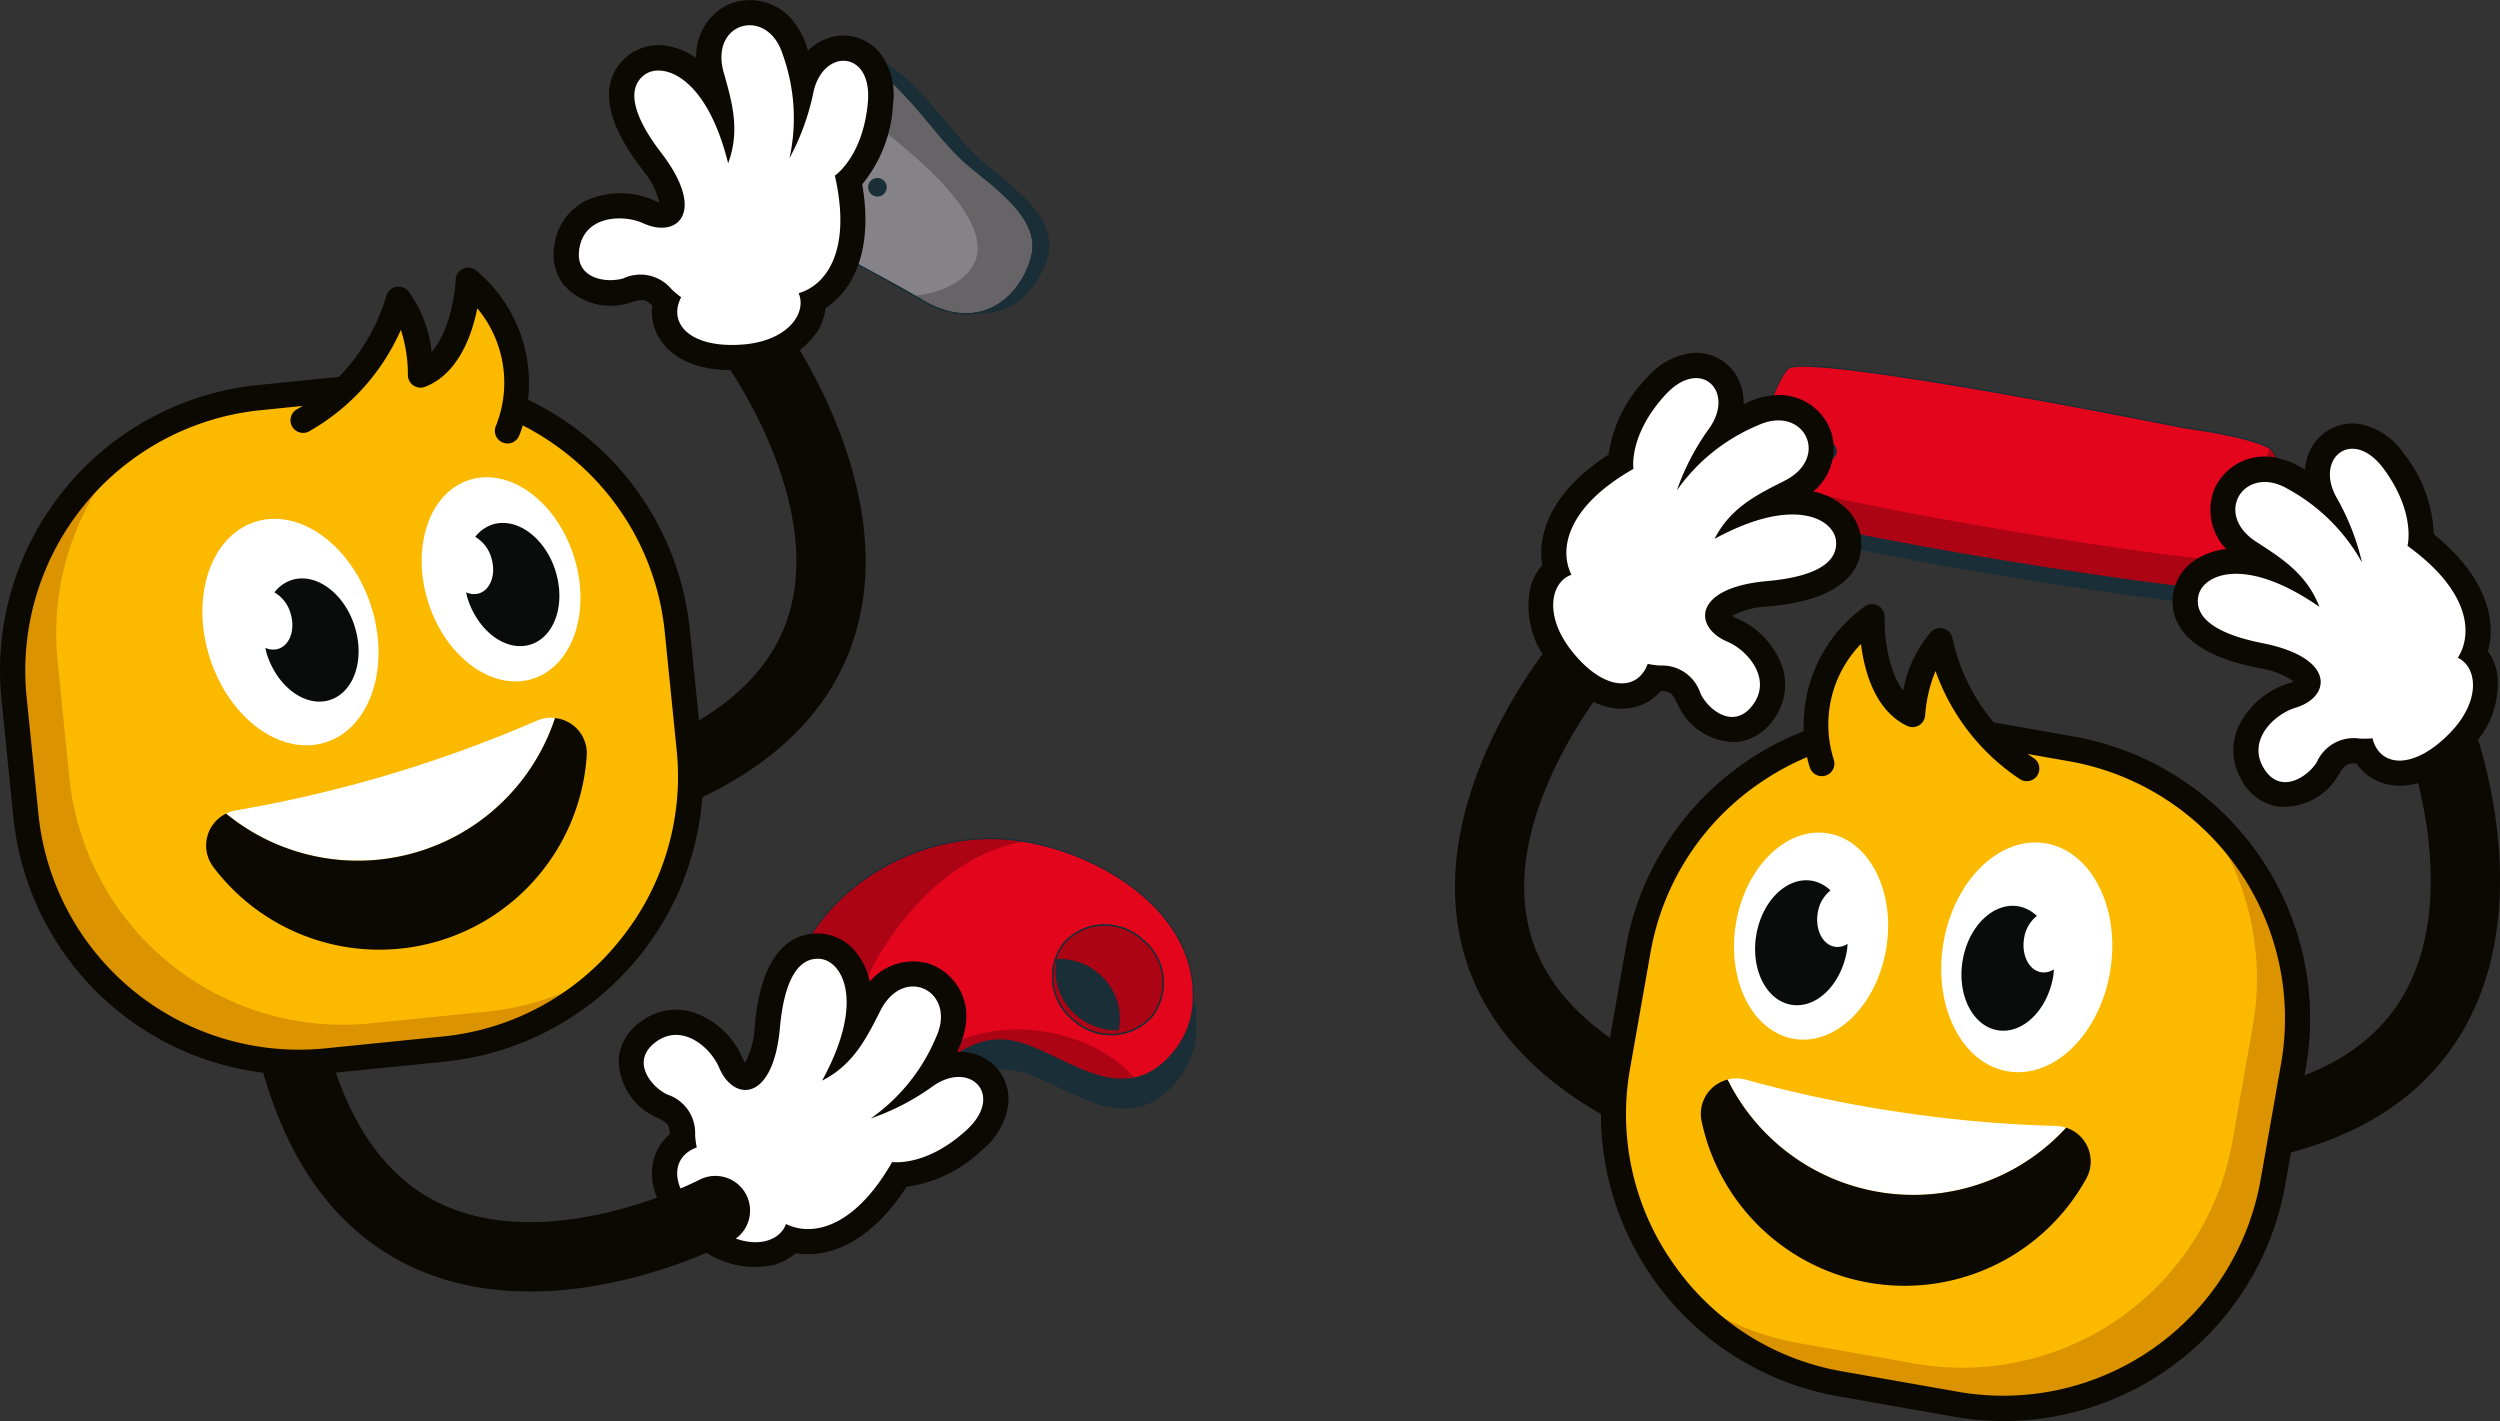
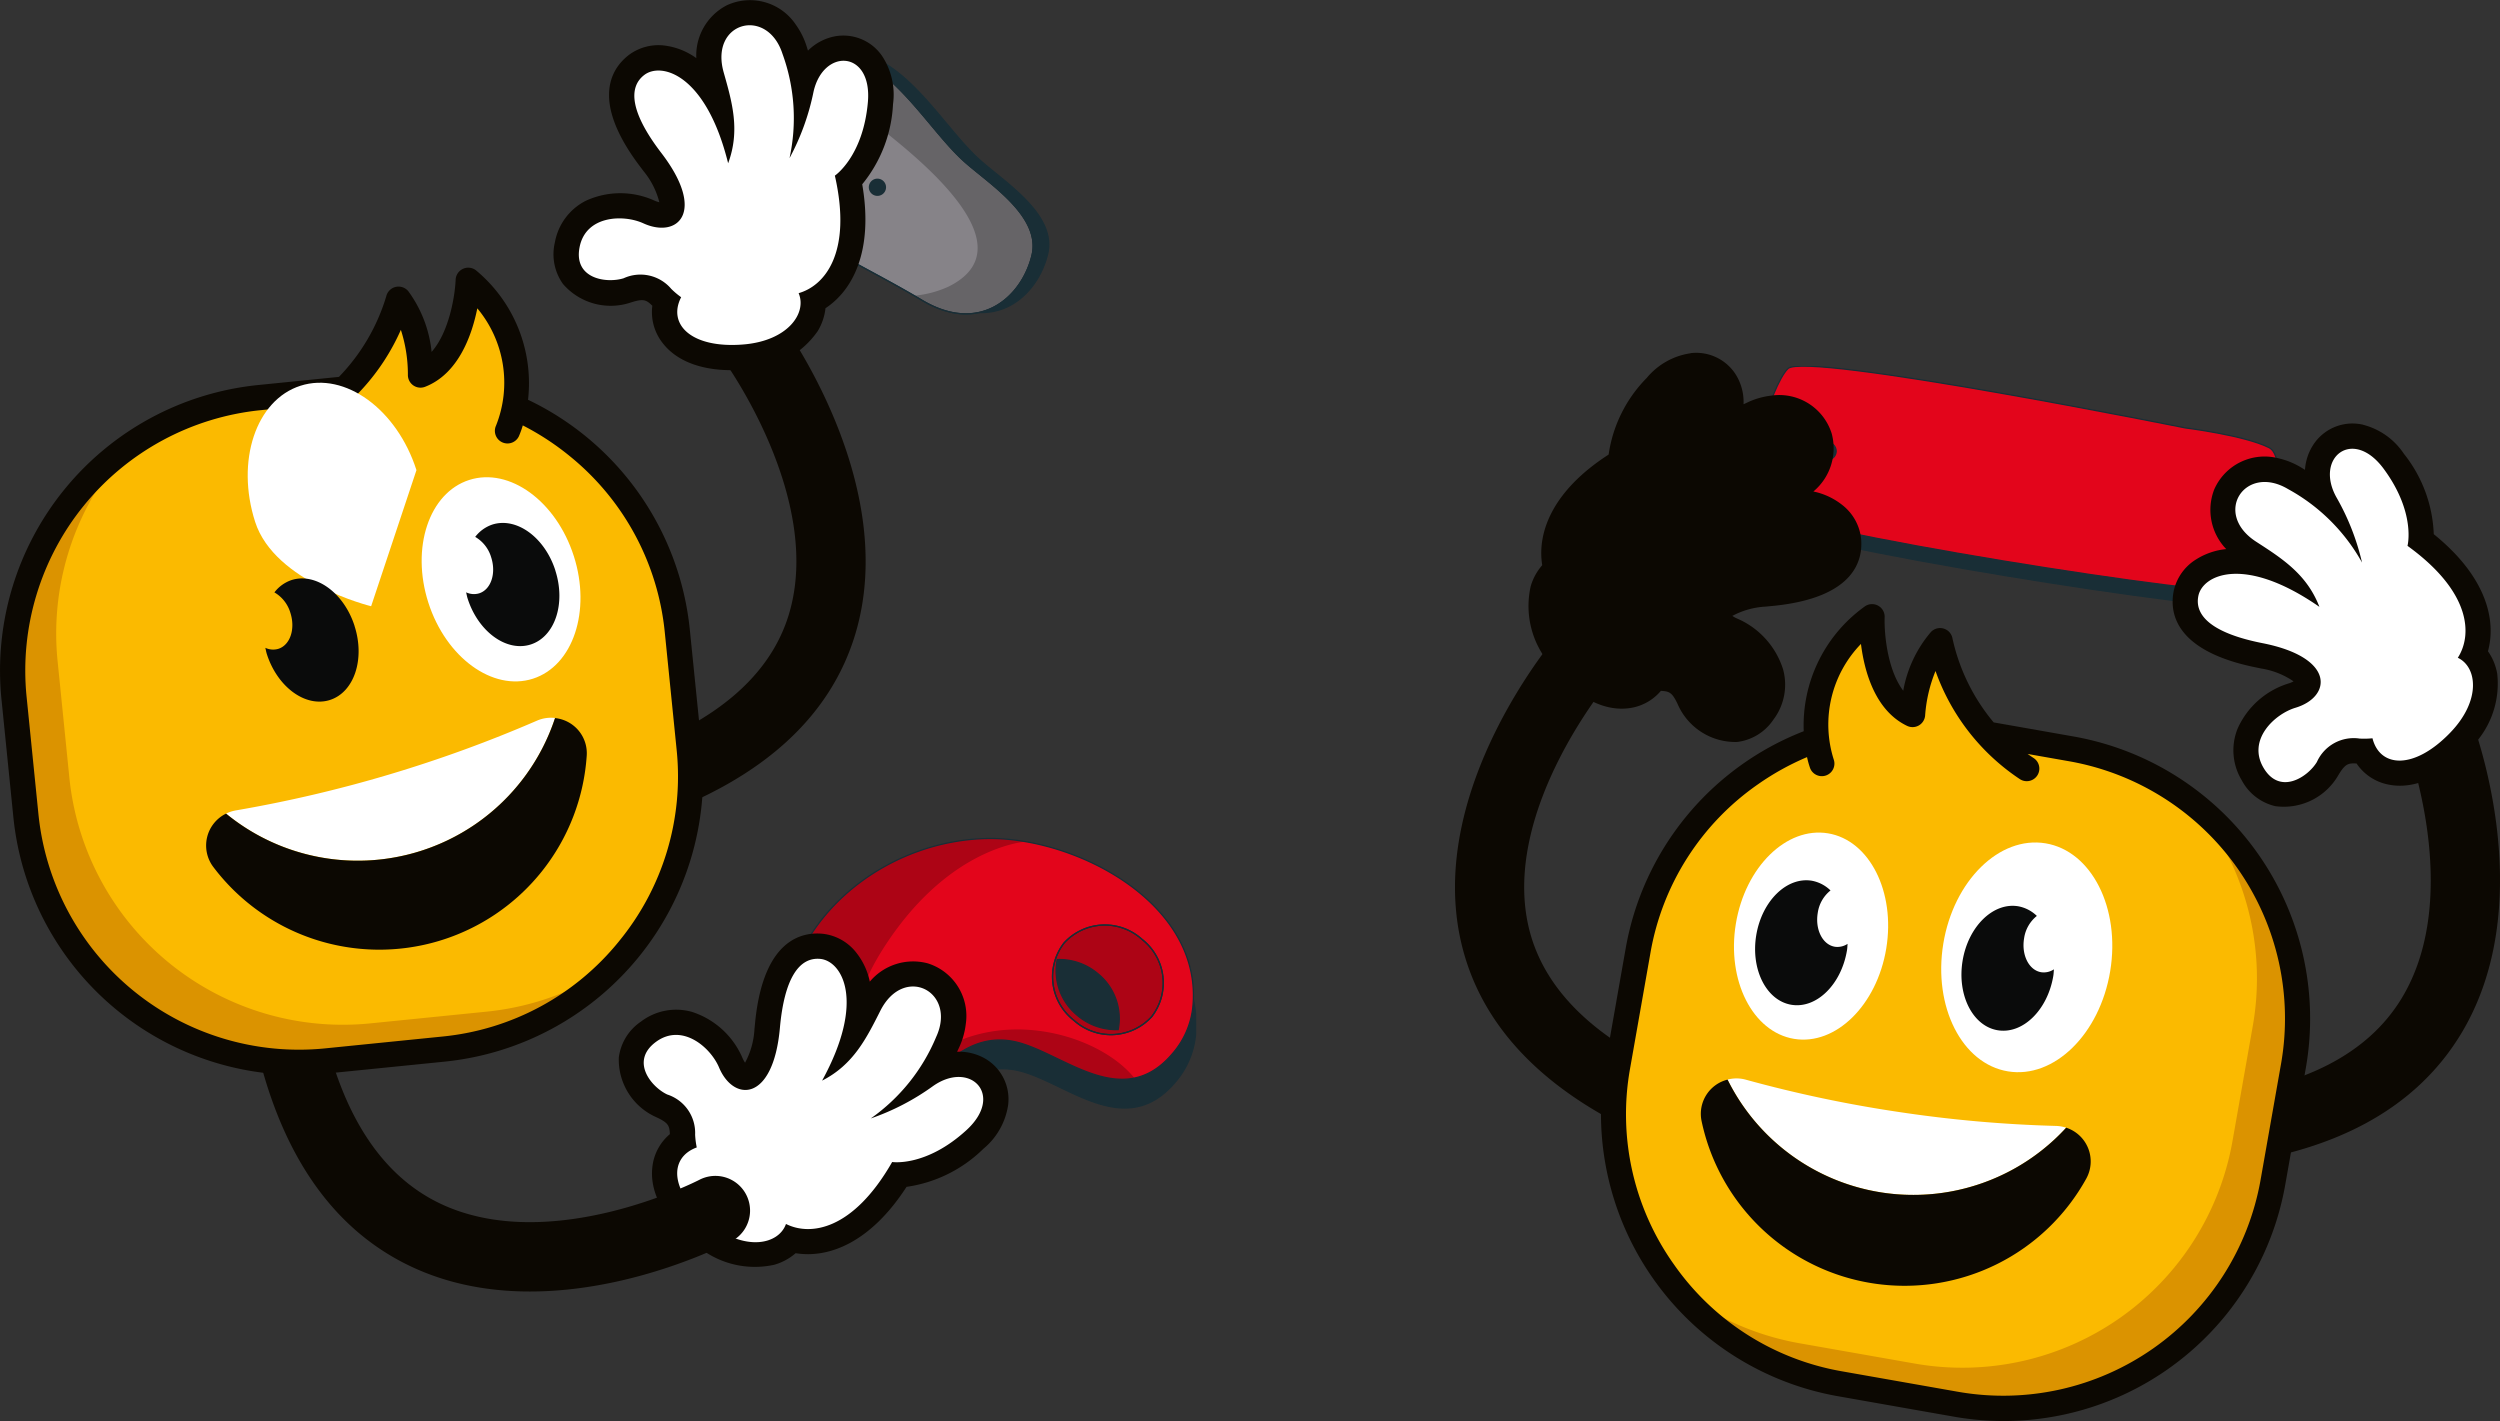
<svg xmlns="http://www.w3.org/2000/svg" width="193.07" height="109.742" viewBox="0 0 193.07 109.742">
  <rect x="0" y="0" width="193.07" height="109.742" fill="#333333" stroke="none" />
  <defs>
    <clipPath id="clip-path">
      <rect id="Rectangle_599" data-name="Rectangle 599" width="80.703" height="82.484" fill="none" />
    </clipPath>
    <clipPath id="clip-path-2">
      <path id="Path_1315" data-name="Path 1315" d="M38.691,53.493l-4.2-.739-4.8-.848A21.187,21.187,0,0,1,12.556,27.431l1.586-9A21.2,21.2,0,0,1,38.618,1.3l4.8.848,4.2.738A21.194,21.194,0,0,1,64.753,27.358l-.793,4.5-.793,4.5A21.134,21.134,0,0,1,38.691,53.493" transform="translate(-12.235 -0.975)" fill="none" />
    </clipPath>
    <clipPath id="clip-path-3">
      <rect id="Rectangle_613" data-name="Rectangle 613" width="41" height="18.625" fill="none" />
    </clipPath>
    <clipPath id="clip-path-5">
      <rect id="Rectangle_611" data-name="Rectangle 611" width="40.578" height="15.094" fill="none" />
    </clipPath>
    <clipPath id="clip-path-6">
-       <rect id="Rectangle_610" data-name="Rectangle 610" width="40.577" height="15.094" fill="none" />
-     </clipPath>
+       </clipPath>
    <clipPath id="clip-path-8">
      <rect id="Rectangle_609" data-name="Rectangle 609" width="92.383" height="99.742" fill="none" />
    </clipPath>
    <clipPath id="clip-path-10">
      <rect id="Rectangle_602" data-name="Rectangle 602" width="8.574" height="8.456" fill="none" />
    </clipPath>
    <clipPath id="clip-path-11">
      <rect id="Rectangle_601" data-name="Rectangle 601" width="8.573" height="8.456" fill="none" />
    </clipPath>
    <clipPath id="clip-path-12">
      <rect id="Rectangle_604" data-name="Rectangle 604" width="27.096" height="21.702" fill="none" />
    </clipPath>
    <clipPath id="clip-path-13">
      <rect id="Rectangle_603" data-name="Rectangle 603" width="27.096" height="21.7" fill="none" />
    </clipPath>
    <clipPath id="clip-path-14">
      <rect id="Rectangle_606" data-name="Rectangle 606" width="19.511" height="20.159" fill="none" />
    </clipPath>
    <clipPath id="clip-path-15">
      <rect id="Rectangle_605" data-name="Rectangle 605" width="19.51" height="20.158" fill="none" />
    </clipPath>
    <clipPath id="clip-path-16">
      <path id="Path_1354" data-name="Path 1354" d="M155.357,93.956a21.247,21.247,0,0,1,19.508,18.985l.918,9.108a21.229,21.229,0,0,1-18.935,23.184l-4.858.49-4.251.428a21.228,21.228,0,0,1-23.183-18.935l-.459-4.554-.459-4.554a21.228,21.228,0,0,1,18.935-23.184l4.251-.428,4.857-.49A21.118,21.118,0,0,1,153.8,93.9q.782,0,1.553.057" transform="translate(-123.531 -93.899)" fill="none" />
    </clipPath>
  </defs>
  <g id="Group_4078" data-name="Group 4078" transform="translate(-39.633 -1263.742)">
    <g id="Group_4045" data-name="Group 4045" transform="translate(152 1291)">
      <g id="Group_4040" data-name="Group 4040" transform="translate(0 0)">
        <g id="Group_4039" data-name="Group 4039" clip-path="url(#clip-path)">
          <path id="Path_1311" data-name="Path 1311" d="M58.534,56.309a2.731,2.731,0,0,0,.284-.015c9.014-.953,15.366-4.385,18.88-10.2,6.238-10.326.867-24.134.636-24.717a2.674,2.674,0,0,0-4.97,1.973c.061.156,4.612,11.973-.253,20-2.605,4.3-7.6,6.865-14.855,7.632a2.673,2.673,0,0,0,.278,5.331" transform="translate(0 6.483)" fill="#0c0802" />
          <path id="Path_1312" data-name="Path 1312" d="M15.986,61.873a2.673,2.673,0,0,0,1.083-5.118c-6.492-2.873-10.327-6.729-11.4-11.462C3.6,36.154,12.063,26.162,12.148,26.062A2.673,2.673,0,0,0,8.1,22.572C7.677,23.061-2.2,34.67.45,46.447c1.458,6.485,6.322,11.6,14.457,15.2a2.652,2.652,0,0,0,1.079.23" transform="translate(0 -1.035)" fill="#0c0802" />
          <path id="Path_1313" data-name="Path 1313" d="M14.142,18.433A21.188,21.188,0,0,1,38.617,1.3l4.8.845,4.2.74A21.19,21.19,0,0,1,64.752,27.356l-.793,4.5-.793,4.5A21.19,21.19,0,0,1,38.691,53.491l-4.2-.739-4.8-.847A21.188,21.188,0,0,1,12.556,27.43Z" transform="translate(0 27.697)" fill="#db9300" />
        </g>
      </g>
      <g id="Group_4042" data-name="Group 4042" transform="translate(12.235 28.671)">
        <g id="Group_4041" data-name="Group 4041" clip-path="url(#clip-path-2)">
          <path id="Path_1314" data-name="Path 1314" d="M11.011,21.563A21.188,21.188,0,0,1,35.486,4.427l4.8.845,4.2.74A21.19,21.19,0,0,1,61.621,30.487l-.793,4.5-.794,4.5A21.188,21.188,0,0,1,35.56,56.622l-4.2-.74-4.8-.846A21.19,21.19,0,0,1,9.424,30.561Z" transform="translate(-12.235 -7.236)" fill="#fbba00" />
        </g>
      </g>
      <g id="Group_4077" data-name="Group 4077" transform="translate(23 1)">
        <g id="Group_4076" data-name="Group 4076" clip-path="url(#clip-path-3)">
          <g id="Group_4075" data-name="Group 4075" transform="translate(0 0)">
            <g id="Group_4074" data-name="Group 4074" clip-path="url(#clip-path-3)">
              <path id="Path_1365" data-name="Path 1365" d="M34.63,8.454S5.285,2.547,3.951,3.88.331,12.836,1.665,14.551s36.4,7.241,37.729,6.479,3.62-10.1,1.715-11.052S34.63,8.454,34.63,8.454" transform="translate(-0.853 -2.493)" fill="#192e36" />
              <path id="Path_1366" data-name="Path 1366" d="M34.63,8.454S5.285,2.547,3.951,3.88.331,12.836,1.665,14.551s36.4,7.241,37.729,6.479,3.62-10.1,1.715-11.052S34.63,8.454,34.63,8.454Z" transform="translate(-0.853 -2.493)" fill="none" stroke="#192e36" stroke-width="0.1" />
              <path id="Path_1367" data-name="Path 1367" d="M33.419,4.82S4.074-1.087,2.741.246-.88,9.2.454,10.917s36.4,7.241,37.729,6.479S41.8,7.3,39.9,6.344,33.419,4.82,33.419,4.82" transform="translate(-0.034 -0.034)" fill="#e3051b" />
              <path id="Path_1368" data-name="Path 1368" d="M17.059,18.933a.681.681,0,1,1-.681-.681.681.681,0,0,1,.681.681" transform="translate(-10.623 -12.352)" fill="#192e36" />
              <circle id="Ellipse_1" data-name="Ellipse 1" cx="0.681" cy="0.681" r="0.681" transform="translate(5.074 5.901)" fill="none" stroke="#192e36" stroke-width="0.1" />
              <path id="Path_1369" data-name="Path 1369" d="M113.389,34.6a.681.681,0,1,1-.681-.681.681.681,0,0,1,.681.681" transform="translate(-75.811 -22.952)" fill="#192e36" />
              <circle id="Ellipse_2" data-name="Ellipse 2" cx="0.681" cy="0.681" r="0.681" transform="translate(36.215 10.964)" fill="none" stroke="#192e36" stroke-width="0.1" />
              <g id="Group_4073" data-name="Group 4073" transform="translate(0.015 2.34)" opacity="0.24">
                <g id="Group_4072" data-name="Group 4072">
                  <g id="Group_4071" data-name="Group 4071" clip-path="url(#clip-path-5)">
                    <g id="Group_4070" data-name="Group 4070" transform="translate(0 0.001)">
                      <g id="Group_4069" data-name="Group 4069" clip-path="url(#clip-path-6)">
                        <path id="Path_1370" data-name="Path 1370" d="M39.9,11.209l0,0c-.517,2.348-1.825,8-2.556,8.631-.925.793-33.7-4.626-34.891-5.948-.737-.818-.713-4.321-.871-6.652C.457,10.038-.53,14.517.454,15.782c1.334,1.715,36.4,7.241,37.729,6.479S41.8,12.162,39.9,11.209" transform="translate(-0.049 -7.24)" />
                      </g>
                    </g>
                  </g>
                </g>
              </g>
              <path id="Path_1371" data-name="Path 1371" d="M33.419,4.82S4.074-1.087,2.741.246-.88,9.2.454,10.917s36.4,7.241,37.729,6.479S41.8,7.3,39.9,6.344,33.419,4.82,33.419,4.82Z" transform="translate(-0.034 -0.034)" fill="none" stroke="#192e36" stroke-width="0.1" />
            </g>
          </g>
        </g>
      </g>
      <g id="Group_4044" data-name="Group 4044" transform="translate(0 0)">
        <g id="Group_4043" data-name="Group 4043" clip-path="url(#clip-path)">
          <path id="Path_1316" data-name="Path 1316" d="M70.13,47.483a5.4,5.4,0,0,1,3.157,2.249,10.564,10.564,0,0,1,2.3,6.2c4.043,3.266,4.852,6.607,4.186,9.042a4.312,4.312,0,0,1,.713,1.721,6.933,6.933,0,0,1-2.214,5.9c-2.066,2.146-4.283,3.092-6.245,2.663a3.846,3.846,0,0,1-2.4-1.615c-.658-.038-.88.027-1.4.886a4.853,4.853,0,0,1-4.885,2.407,3.945,3.945,0,0,1-2.584-2,4.474,4.474,0,0,1-.327-3.968,6.352,6.352,0,0,1,3.921-3.5,1.965,1.965,0,0,0,.408-.17,6.124,6.124,0,0,0-2.494-.99l-.726-.151c-6.037-1.319-6.368-4.246-6.028-5.873a3.821,3.821,0,0,1,1.717-2.4,5.324,5.324,0,0,1,2.331-.8,4.357,4.357,0,0,1-.927-4.605,4.246,4.246,0,0,1,4.951-2.409,5.9,5.9,0,0,1,1.75.705c.1.062.207.125.308.188a4.021,4.021,0,0,1,.774-2.127,3.616,3.616,0,0,1,3.717-1.357" transform="translate(0 -41.937)" fill="#0c0802" />
          <path id="Path_1317" data-name="Path 1317" d="M73.56,56.836s.671-2.545-1.838-5.948c-2.381-3.23-5.342-.874-3.663,2.179a18.538,18.538,0,0,1,1.99,5.06,14.472,14.472,0,0,0-5.715-5.676c-3.314-1.975-5.856,1.87-2.467,4.063,1.983,1.284,3.918,2.5,4.889,5.034-5.806-4.031-9.008-2.468-9.345-.858s1.2,2.922,4.955,3.662c5.666,1.119,5.312,4.155,2.544,4.987-1.608.484-3.737,2.464-2.477,4.625s3.421.733,4.128-.434a3.112,3.112,0,0,1,3.3-1.811,6.337,6.337,0,0,0,.994-.022c.574,2.283,3.223,2.456,6.013-.442,2.381-2.473,2.085-5.06.577-5.776,1.123-1.74,1.066-5.064-3.886-8.643" transform="translate(0 -41.939)" fill="#fff" />
          <path id="Path_1318" data-name="Path 1318" d="M18.191,52.446a5.4,5.4,0,0,0-3.379,1.9,10.556,10.556,0,0,0-2.948,5.923c-4.369,2.815-5.53,6.051-5.128,8.543a4.314,4.314,0,0,0-.892,1.635,6.93,6.93,0,0,0,1.57,6.106c1.824,2.354,3.928,3.531,5.924,3.315a3.851,3.851,0,0,0,2.561-1.35c.657.033.871.121,1.3,1.031a4.854,4.854,0,0,0,4.6,2.915,3.94,3.94,0,0,0,2.783-1.714,4.474,4.474,0,0,0,.75-3.91,6.352,6.352,0,0,0-3.526-3.9,1.94,1.94,0,0,1-.387-.212A6.136,6.136,0,0,1,24,72.011l.738-.072c6.144-.666,6.786-3.541,6.622-5.2a3.824,3.824,0,0,0-1.45-2.575,5.33,5.33,0,0,0-2.233-1.043,4.355,4.355,0,0,0,1.413-4.48,4.244,4.244,0,0,0-4.665-2.924,5.877,5.877,0,0,0-1.815.514l-.326.153a4.023,4.023,0,0,0-.543-2.2,3.615,3.615,0,0,0-3.55-1.746" transform="translate(0 -52.422)" fill="#0c0802" />
-           <path id="Path_1319" data-name="Path 1319" d="M13.781,61.378s-.4-2.6,2.463-5.718c2.713-2.957,5.405-.3,3.41,2.558a18.533,18.533,0,0,0-2.519,4.819A14.462,14.462,0,0,1,23.422,58c3.506-1.609,5.623,2.485,2.02,4.3-2.109,1.065-4.162,2.063-5.4,4.483,6.2-3.387,9.22-1.492,9.383.146s-1.51,2.776-5.318,3.112c-5.753.507-5.725,3.562-3.062,4.686,1.547.653,3.452,2.849,1.968,4.863s-3.48.363-4.057-.872a3.111,3.111,0,0,0-3.089-2.154,6.357,6.357,0,0,1-.986-.128c-.815,2.209-3.467,2.1-5.932-1.082-2.1-2.714-1.532-5.254.044-5.8-.931-1.849-.519-5.149,4.787-8.178" transform="translate(0 -52.424)" fill="#fff" />
          <path id="Path_1320" data-name="Path 1320" d="M28.341,61.747s-2.455-6.388,3.867-11.362c0,0-.213,5.959,3.133,7.556,0,0,.157-3.622,2.122-5.71a15.9,15.9,0,0,0,6.691,9.884" transform="translate(0 -30.016)" fill="#fbba00" />
          <path id="Path_1321" data-name="Path 1321" d="M11.6,35.561l1.586-9A22.1,22.1,0,0,1,26.931,9.816,11.3,11.3,0,0,1,31.608.208a.972.972,0,0,1,1.572.8c-.04,1.185.187,4.034,1.437,5.679a9.548,9.548,0,0,1,2.137-4.533.973.973,0,0,1,1.668.511A15.164,15.164,0,0,0,41.6,9.134l6.182,1.09a22.125,22.125,0,0,1,17.926,25.6l-1.587,9a22.084,22.084,0,0,1-25.6,17.926l-9-1.587A22.159,22.159,0,0,1,11.6,35.561m5.273,15.384a20.01,20.01,0,0,0,12.99,8.3l9,1.587a20.18,20.18,0,0,0,23.347-16.35l1.587-9A20.177,20.177,0,0,0,47.447,12.139l-3.224-.568q.227.162.465.318a.972.972,0,0,1-1.066,1.626,16.745,16.745,0,0,1-6.513-8.35,11.155,11.155,0,0,0-.8,3.406.974.974,0,0,1-1.39.834c-2.491-1.188-3.306-4.233-3.568-6.33a8.94,8.94,0,0,0-2.106,8.913.972.972,0,0,1-1.815.695,6.97,6.97,0,0,1-.243-.868,20.485,20.485,0,0,0-3.789,2.1A20.014,20.014,0,0,0,15.1,26.9l-1.586,9a20.015,20.015,0,0,0,3.359,15.046" transform="translate(0 19.397)" fill="#0c0802" />
          <path id="Path_1322" data-name="Path 1322" d="M21.049,17.552A16.012,16.012,0,0,0,47.2,21.265a2.906,2.906,0,0,0-.788-.136A99.178,99.178,0,0,1,34.327,20.06a99.263,99.263,0,0,1-11.859-2.5,2.7,2.7,0,0,0-1.419-.01" transform="translate(0 38.566)" fill="#fff" />
          <path id="Path_1323" data-name="Path 1323" d="M37.711,34.746c-.8,4.863,1.435,9.28,4.994,9.866S49.8,41.731,50.6,36.868,49.163,27.588,45.605,27s-7.093,2.881-7.894,7.744" transform="translate(0 10.87)" fill="#fff" />
          <path id="Path_1324" data-name="Path 1324" d="M21.69,36.493c-.722,4.383,1.294,8.365,4.5,8.893s6.394-2.6,7.115-6.98-1.294-8.365-4.5-8.894-6.393,2.6-7.115,6.981" transform="translate(0 7.586)" fill="#fff" />
          <path id="Path_1325" data-name="Path 1325" d="M23.264,36.36c.436-2.644,2.357-4.529,4.292-4.211A2.784,2.784,0,0,1,29,32.9a2.7,2.7,0,0,0-.987,1.74c-.212,1.285.379,2.452,1.32,2.607a1.411,1.411,0,0,0,.984-.223c-.014.164-.017.327-.044.494-.435,2.644-2.357,4.529-4.292,4.211S22.829,39,23.264,36.36" transform="translate(0 8.61)" fill="#0a0b0b" />
          <path id="Path_1326" data-name="Path 1326" d="M39.2,34.388c.436-2.644,2.357-4.529,4.292-4.211a2.789,2.789,0,0,1,1.443.746,2.706,2.706,0,0,0-.987,1.741c-.212,1.285.379,2.452,1.32,2.607a1.407,1.407,0,0,0,.984-.224c-.014.165-.017.327-.044.495-.435,2.644-2.357,4.529-4.292,4.211s-3.151-2.721-2.716-5.365" transform="translate(0 12.554)" fill="#0a0b0b" />
          <path id="Path_1327" data-name="Path 1327" d="M21.049,10.443A16.012,16.012,0,0,0,47.2,14.156a2.741,2.741,0,0,1,1.565,3.908,16.025,16.025,0,0,1-29.725-4.433,2.723,2.723,0,0,1,2.012-3.188" transform="translate(0 45.675)" fill="#0c0802" />
        </g>
      </g>
    </g>
    <g id="Group_4068" data-name="Group 4068" transform="translate(39.633 1263.742)">
      <g id="Group_4067" data-name="Group 4067" clip-path="url(#clip-path-8)">
        <g id="Group_4062" data-name="Group 4062">
          <g id="Group_4061" data-name="Group 4061" clip-path="url(#clip-path-8)">
            <path id="Path_1328" data-name="Path 1328" d="M18.344,211.961c6.617.741,14.726,5.655,13.941,12.994a6.527,6.527,0,0,1-1.536,3.49c-4.033,4.809-8.838-.419-12.579-.959s-5.731,2.785-8.795,5.011c-5.4,3.92-10.128-4.875-9.21-9.373,1.468-7.192,9.06-11.1,16.2-11.257a14.946,14.946,0,0,1,1.983.094" transform="translate(60.029 -144.893)" fill="#192e36" />
            <path id="Path_1329" data-name="Path 1329" d="M18.344,211.961c6.617.741,14.726,5.655,13.941,12.994a6.527,6.527,0,0,1-1.536,3.49c-4.033,4.809-8.838-.419-12.579-.959s-5.731,2.785-8.795,5.011c-5.4,3.92-10.128-4.875-9.21-9.373,1.468-7.192,9.06-11.1,16.2-11.257A14.946,14.946,0,0,1,18.344,211.961Z" transform="translate(60.029 -144.893)" fill="none" stroke="#192e36" stroke-width="0.1" />
            <path id="Path_1330" data-name="Path 1330" d="M18.346,204.951c6.617.741,14.726,5.655,13.941,12.994a6.52,6.52,0,0,1-1.536,3.49c-4.032,4.809-8.838-.418-12.579-.958s-5.731,2.785-8.795,5.01c-5.4,3.92-9.477-3.875-8.559-8.374,1.468-7.193,8.409-12.1,15.546-12.256a14.889,14.889,0,0,1,1.983.094" transform="translate(59.826 -140.099)" fill="#e3051b" />
            <path id="Path_1331" data-name="Path 1331" d="M8.919,227.4a4.264,4.264,0,0,0,.763,5.972,4.264,4.264,0,0,0,6.013-.291,4.264,4.264,0,0,0-.763-5.971A4.264,4.264,0,0,0,8.919,227.4Z" transform="translate(73.254 -154.572)" fill="none" stroke="#192e36" stroke-width="0.1" />
            <g id="Group_4050" data-name="Group 4050" transform="translate(81.274 71.444)" opacity="0.24">
              <g id="Group_4049" data-name="Group 4049" transform="translate(0)">
                <g id="Group_4048" data-name="Group 4048" clip-path="url(#clip-path-10)">
                  <g id="Group_4047" data-name="Group 4047" transform="translate(0 0)">
                    <g id="Group_4046" data-name="Group 4046" clip-path="url(#clip-path-11)">
                      <path id="Path_1332" data-name="Path 1332" d="M8.919,227.4a4.264,4.264,0,0,0,.763,5.972,4.264,4.264,0,0,0,6.013-.291,4.264,4.264,0,0,0-.763-5.971,4.264,4.264,0,0,0-6.013.291" transform="translate(-8.02 -226.016)" />
                    </g>
                  </g>
                </g>
              </g>
            </g>
            <path id="Path_1333" data-name="Path 1333" d="M23.578,239.837a4.594,4.594,0,0,1-3.146-1.091,4.459,4.459,0,0,1-1.565-4.316,4.6,4.6,0,0,1,3.146,1.091,4.46,4.46,0,0,1,1.565,4.316" transform="translate(62.778 -160.323)" fill="#192e36" />
            <path id="Path_1334" data-name="Path 1334" d="M23.578,239.837a4.594,4.594,0,0,1-3.146-1.091,4.459,4.459,0,0,1-1.565-4.316,4.6,4.6,0,0,1,3.146,1.091A4.46,4.46,0,0,1,23.578,239.837Z" transform="translate(62.778 -160.323)" fill="none" stroke="#192e36" stroke-width="0.1" />
            <path id="Path_1335" data-name="Path 1335" d="M8.919,227.4a4.264,4.264,0,0,0,.763,5.972,4.264,4.264,0,0,0,6.013-.291,4.264,4.264,0,0,0-.763-5.971A4.264,4.264,0,0,0,8.919,227.4Z" transform="translate(73.254 -154.572)" fill="none" stroke="#192e36" stroke-width="0.1" />
-             <path id="Path_1336" data-name="Path 1336" d="M74.187,248.427a.779.779,0,1,0,1.1-.1.779.779,0,0,0-1.1.1" transform="translate(-6.573 -169.709)" fill="#192e36" />
            <path id="Path_1337" data-name="Path 1337" d="M74.187,248.427a.779.779,0,1,0,1.1-.1A.779.779,0,0,0,74.187,248.427Z" transform="translate(-6.573 -169.709)" fill="none" stroke="#192e36" stroke-width="0.1" />
            <g id="Group_4055" data-name="Group 4055" transform="translate(60.512 64.755)" opacity="0.24">
              <g id="Group_4054" data-name="Group 4054" transform="translate(0)">
                <g id="Group_4053" data-name="Group 4053" clip-path="url(#clip-path-12)">
                  <g id="Group_4052" data-name="Group 4052" transform="translate(0 0.001)">
                    <g id="Group_4051" data-name="Group 4051" clip-path="url(#clip-path-13)">
                      <path id="Path_1338" data-name="Path 1338" d="M30.779,204.857a14.944,14.944,0,0,1,1.983.094c.327.037.659.086.992.143-1.359.172-6.333,1.248-10.728,7.913-5.145,7.8-.166,9.648,5.968,7.334,5.078-1.915,10.938.183,13.2,3.012-3.279.674-6.755-2.465-9.611-2.877-3.741-.54-5.731,2.785-8.795,5.011-5.4,3.92-9.477-3.876-8.559-8.374,1.468-7.193,8.409-12.1,15.546-12.256" transform="translate(-15.103 -204.855)" />
                    </g>
                  </g>
                </g>
              </g>
            </g>
            <path id="Path_1339" data-name="Path 1339" d="M18.346,204.951c6.617.741,14.726,5.655,13.941,12.994a6.52,6.52,0,0,1-1.536,3.49c-4.032,4.809-8.838-.418-12.579-.958s-5.731,2.785-8.795,5.01c-5.4,3.92-9.477-3.875-8.559-8.374,1.468-7.193,8.409-12.1,15.546-12.256A14.889,14.889,0,0,1,18.346,204.951Z" transform="translate(59.826 -140.099)" fill="none" stroke="#192e36" stroke-width="0.1" />
            <path id="Path_1340" data-name="Path 1340" d="M40.093,26.28c.307.209.621.409.937.6,2.793,1.71,5.763,3.14,8.577,4.824,4.515,2.7,7.731-.261,8.508-3.46.744-3.064-3.389-5.593-5.271-7.3-3.064-2.772-6.154-8.843-10.99-8.313-4.005.438-6.612,5.108-5.618,8.835a8.624,8.624,0,0,0,3.856,4.808" transform="translate(22.791 -8.621)" fill="#192e36" />
            <path id="Path_1341" data-name="Path 1341" d="M40.093,26.28c.307.209.621.409.937.6,2.793,1.71,5.763,3.14,8.577,4.824,4.515,2.7,7.731-.261,8.508-3.46.744-3.064-3.389-5.593-5.271-7.3-3.064-2.772-6.154-8.843-10.99-8.313-4.005.438-6.612,5.108-5.618,8.835A8.624,8.624,0,0,0,40.093,26.28Z" transform="translate(22.791 -8.621)" fill="none" stroke="#192e36" stroke-width="0.1" />
            <path id="Path_1342" data-name="Path 1342" d="M43.91,26.6c.307.209.621.409.937.6,2.794,1.71,5.763,3.14,8.577,4.824,4.514,2.7,7.731-.261,8.508-3.46.744-3.064-3.389-5.593-5.271-7.3-3.064-2.772-6.154-8.842-10.99-8.313-4.005.438-6.612,5.108-5.618,8.835A8.626,8.626,0,0,0,43.91,26.6" transform="translate(17.768 -8.838)" fill="#868388" />
            <path id="Path_1343" data-name="Path 1343" d="M43.91,26.6c.307.209.621.409.937.6,2.794,1.71,5.763,3.14,8.577,4.824,4.514,2.7,7.731-.261,8.508-3.46.744-3.064-3.389-5.593-5.271-7.3-3.064-2.772-6.154-8.842-10.99-8.313-4.005.438-6.612,5.108-5.618,8.835A8.626,8.626,0,0,0,43.91,26.6Z" transform="translate(17.768 -8.838)" fill="none" stroke="#192e36" stroke-width="0.1" />
            <path id="Path_1344" data-name="Path 1344" d="M76.615,43.659a.666.666,0,1,1-.8.49.666.666,0,0,1,.8-.49" transform="translate(-8.7 -29.845)" fill="#192e36" />
-             <path id="Path_1345" data-name="Path 1345" d="M76.615,43.659a.666.666,0,1,1-.8.49A.666.666,0,0,1,76.615,43.659Z" transform="translate(-8.7 -29.845)" fill="none" stroke="#192e36" stroke-width="0.1" />
            <g id="Group_4060" data-name="Group 4060" transform="translate(60.278 4.085)" opacity="0.24">
              <g id="Group_4059" data-name="Group 4059" transform="translate(0)">
                <g id="Group_4058" data-name="Group 4058" clip-path="url(#clip-path-14)">
                  <g id="Group_4057" data-name="Group 4057" transform="translate(0.001 0.001)">
                    <g id="Group_4056" data-name="Group 4056" clip-path="url(#clip-path-15)">
                      <path id="Path_1346" data-name="Path 1346" d="M43,12.957a5.877,5.877,0,0,0-3.161,1.395c1.505.393,4.495,1.659,9.328,5.688,7.451,6.213,6.842,9.366,3.629,10.943a8.1,8.1,0,0,1-2.642.693c.2.117.4.232.6.351,4.515,2.7,7.731-.261,8.508-3.46.744-3.064-3.389-5.593-5.271-7.3C50.929,18.5,47.838,12.427,43,12.957" transform="translate(-39.842 -12.925)" />
                    </g>
                  </g>
                </g>
              </g>
            </g>
            <path id="Path_1347" data-name="Path 1347" d="M43.91,26.6c.307.209.621.409.937.6,2.794,1.71,5.763,3.14,8.577,4.824,4.514,2.7,7.731-.261,8.508-3.46.744-3.064-3.389-5.593-5.271-7.3-3.064-2.772-6.154-8.842-10.99-8.313-4.005.438-6.612,5.108-5.618,8.835A8.626,8.626,0,0,0,43.91,26.6Z" transform="translate(17.768 -8.838)" fill="none" stroke="#192e36" stroke-width="0.1" />
            <path id="Path_1348" data-name="Path 1348" d="M75.968,241.322A5.412,5.412,0,0,1,74.06,244.7a10.581,10.581,0,0,1-5.938,2.944c-2.827,4.372-6.071,5.531-8.567,5.124a4.314,4.314,0,0,1-1.639.891,6.944,6.944,0,0,1-6.115-1.583c-2.356-1.831-3.532-3.941-3.312-5.94a3.855,3.855,0,0,1,1.356-2.563c-.032-.659-.12-.873-1.031-1.3a4.863,4.863,0,0,1-2.914-4.613,3.953,3.953,0,0,1,1.722-2.786,4.483,4.483,0,0,1,3.918-.745,6.364,6.364,0,0,1,3.9,3.538,1.985,1.985,0,0,0,.212.388,6.13,6.13,0,0,0,.724-2.589l.074-.739c.677-6.154,3.558-6.793,5.215-6.626a3.828,3.828,0,0,1,2.577,1.458,5.312,5.312,0,0,1,1.042,2.238,4.366,4.366,0,0,1,4.491-1.409,4.254,4.254,0,0,1,2.922,4.679,5.916,5.916,0,0,1-.518,1.818c-.051.11-.1.219-.155.326a4.029,4.029,0,0,1,2.2.547,3.621,3.621,0,0,1,1.744,3.56" transform="translate(1.889 -155.986)" fill="#0c0802" />
            <path id="Path_1349" data-name="Path 1349" d="M71.227,249.944s2.606.4,5.732-2.459c2.967-2.713.307-5.415-2.558-3.42a18.573,18.573,0,0,1-4.831,2.516,14.5,14.5,0,0,0,5.052-6.292c1.618-3.51-2.481-5.637-4.308-2.03-1.069,2.112-2.074,4.167-4.5,5.4,3.4-6.21,1.509-9.235-.132-9.4s-2.784,1.508-3.126,5.323c-.517,5.763-3.579,5.731-4.7,3.061-.652-1.551-2.849-3.463-4.869-1.98s-.369,3.486.868,4.067a3.118,3.118,0,0,1,2.153,3.1,6.343,6.343,0,0,0,.126.988c-2.214.813-2.107,3.47,1.075,5.944,2.716,2.112,5.261,1.544,5.816-.034,1.851.935,5.158.528,8.2-4.784" transform="translate(-2.325 -160.204)" fill="#fff" />
            <path id="Path_1350" data-name="Path 1350" d="M109.031,246.121a2.671,2.671,0,0,0,.045.281c1.9,8.88,5.99,14.847,12.155,17.733,10.946,5.126,24.136-1.682,24.692-1.974a2.678,2.678,0,0,0-2.489-4.743c-.149.077-11.442,5.857-19.95,1.857-4.556-2.142-7.642-6.851-9.171-13.995a2.678,2.678,0,0,0-5.282.84" transform="translate(-89.431 -166.299)" fill="#0c0802" />
            <path id="Path_1351" data-name="Path 1351" d="M83.241,114.164a2.679,2.679,0,0,1-.7-5.194c6.7-2.389,10.816-5.958,12.236-10.607,2.744-8.978-4.968-19.588-5.047-19.694a2.678,2.678,0,0,1,4.3-3.188c.385.52,9.389,12.85,5.873,24.421-1.937,6.371-7.175,11.119-15.569,14.111a2.661,2.661,0,0,1-1.1.15" transform="translate(-33.864 -50.882)" fill="#0c0802" />
            <path id="Path_1352" data-name="Path 1352" d="M174.865,112.94a21.229,21.229,0,0,0-23.184-18.935l-4.858.49-4.25.429a21.229,21.229,0,0,0-18.935,23.184l.46,4.554.459,4.554a21.229,21.229,0,0,0,23.184,18.935l4.25-.429,4.858-.49a21.228,21.228,0,0,0,18.935-23.184Z" transform="translate(-122.556 -64.217)" fill="#db9300" />
          </g>
        </g>
        <g id="Group_4064" data-name="Group 4064" transform="translate(0.975 29.682)">
          <g id="Group_4063" data-name="Group 4063" transform="translate(0)" clip-path="url(#clip-path-16)">
            <path id="Path_1353" data-name="Path 1353" d="M164.234,103.778A21.229,21.229,0,0,0,141.05,84.843l-4.858.49-4.25.429a21.229,21.229,0,0,0-18.935,23.184l.46,4.554.459,4.554a21.228,21.228,0,0,0,23.184,18.935l4.25-.429,4.858-.49a21.229,21.229,0,0,0,18.935-23.184Z" transform="translate(-109.54 -87.632)" fill="#fbba00" />
          </g>
        </g>
        <g id="Group_4066" data-name="Group 4066">
          <g id="Group_4065" data-name="Group 4065" clip-path="url(#clip-path-8)">
            <path id="Path_1355" data-name="Path 1355" d="M99.307,4.263a5.41,5.41,0,0,1,.885,3.782,10.579,10.579,0,0,1-2.378,6.187c.879,5.132-.724,8.18-2.837,9.571a4.316,4.316,0,0,1-.6,1.766A6.943,6.943,0,0,1,88.8,28.543c-2.974.247-5.268-.51-6.459-2.13a3.857,3.857,0,0,1-.737-2.8c-.469-.464-.679-.562-1.639-.26A4.863,4.863,0,0,1,74.7,21.925a3.951,3.951,0,0,1-.619-3.216,4.485,4.485,0,0,1,2.38-3.2,6.364,6.364,0,0,1,5.265-.035,1.977,1.977,0,0,0,.419.142,6.124,6.124,0,0,0-1.22-2.4l-.446-.594c-3.668-4.988-1.979-7.409-.646-8.408a3.828,3.828,0,0,1,2.883-.672A5.317,5.317,0,0,1,85,4.489,4.366,4.366,0,0,1,87.349.412a4.254,4.254,0,0,1,5.318,1.466,5.919,5.919,0,0,1,.849,1.688c.037.116.073.231.107.345a4.033,4.033,0,0,1,1.99-1.087,3.622,3.622,0,0,1,3.693,1.44" transform="translate(-31.226 0)" fill="#0c0802" />
            <path id="Path_1356" data-name="Path 1356" d="M99.91,17.788s2.189-1.47,2.555-5.69c.347-4.005-3.439-4.193-4.2-.786a18.564,18.564,0,0,1-1.853,5.122,14.5,14.5,0,0,0-.541-8.051c-1.185-3.679-5.642-2.47-4.545,1.422.642,2.279,1.294,4.471.345,7.023-1.7-6.875-5.141-7.819-6.46-6.83s-1.028,2.994,1.3,6.033c3.521,4.592,1.245,6.64-1.387,5.435-1.53-.7-4.442-.621-4.924,1.839S82.292,26.12,83.6,25.71a3.117,3.117,0,0,1,3.681.822,6.309,6.309,0,0,0,.762.642c-1.08,2.1.8,3.98,4.815,3.648,3.428-.284,4.917-2.425,4.257-3.962,2-.565,4.154-3.1,2.8-9.072" transform="translate(-35.439 -4.22)" fill="#fff" />
            <path id="Path_1357" data-name="Path 1357" d="M181.831,80.122s2.926-6.2-3.023-11.639c0,0-.228,5.97-3.689,7.317,0,0,.111-3.63-1.7-5.861A15.936,15.936,0,0,1,166,79.318" transform="translate(-142.643 -46.835)" fill="#fbba00" />
            <path id="Path_1358" data-name="Path 1358" d="M174.643,102.461a22.2,22.2,0,0,1-19.805,24.25l-9.109.919a22.125,22.125,0,0,1-24.25-19.806l-.919-9.108a22.166,22.166,0,0,1,19.806-24.251l6.258-.631a15.2,15.2,0,0,0,3.656-6.231.975.975,0,0,1,1.7-.386,9.558,9.558,0,0,1,1.8,4.687c1.371-1.551,1.808-4.381,1.856-5.568a.974.974,0,0,1,1.63-.681,11.317,11.317,0,0,1,3.961,9.946,22.144,22.144,0,0,1,12.494,17.751Zm-6.408,14.98a20.055,20.055,0,0,0,4.471-14.784l-.919-9.108a20.053,20.053,0,0,0-7.334-13.593,20.534,20.534,0,0,0-3.63-2.375,7.254,7.254,0,0,1-.307.849.974.974,0,0,1-1.763-.828,8.956,8.956,0,0,0-1.443-9.062c-.417,2.076-1.457,5.058-4.034,6.06a.975.975,0,0,1-1.327-.936,11.187,11.187,0,0,0-.543-3.463,16.779,16.779,0,0,1-7.125,7.861.974.974,0,0,1-.945-1.7q.249-.138.488-.284l-3.263.329A20.216,20.216,0,0,0,122.5,98.521l.919,9.108a20.22,20.22,0,0,0,22.117,18.065l9.108-.919a20.052,20.052,0,0,0,13.593-7.334" transform="translate(-120.448 -44.728)" fill="#0c0802" />
            <path id="Path_1359" data-name="Path 1359" d="M182.056,175.377a16.042,16.042,0,0,1-25.409,7.383,2.91,2.91,0,0,1,.762-.247,101.8,101.8,0,0,0,23.24-6.926,2.709,2.709,0,0,1,1.406-.211" transform="translate(-139.189 -119.928)" fill="#fff" />
-             <path id="Path_1360" data-name="Path 1360" d="M212.805,133.5c1.507,4.7-.062,9.408-3.5,10.51s-7.452-1.815-8.959-6.517.061-9.408,3.5-10.51,7.452,1.815,8.959,6.517" transform="translate(-184.143 -86.682)" fill="#fff" />
+             <path id="Path_1360" data-name="Path 1360" d="M212.805,133.5s-7.452-1.815-8.959-6.517.061-9.408,3.5-10.51,7.452,1.815,8.959,6.517" transform="translate(-184.143 -86.682)" fill="#fff" />
            <path id="Path_1361" data-name="Path 1361" d="M162.182,122.683c1.358,4.239-.056,8.48-3.158,9.474s-6.717-1.636-8.076-5.875.056-8.48,3.158-9.474,6.717,1.636,8.075,5.874" transform="translate(-117.868 -79.742)" fill="#fff" />
            <path id="Path_1362" data-name="Path 1362" d="M162.5,131.431c-.819-2.557-3-4.143-4.871-3.544a2.784,2.784,0,0,0-1.32.951,2.712,2.712,0,0,1,1.234,1.58c.4,1.243-.016,2.486-.926,2.778a1.41,1.41,0,0,1-1.009-.077c.039.162.065.321.117.484.819,2.557,3,4.143,4.871,3.544s2.724-3.158,1.9-5.715" transform="translate(-119.61 -87.375)" fill="#0a0b0b" />
            <path id="Path_1363" data-name="Path 1363" d="M211.537,145c-.819-2.557-3-4.143-4.871-3.544a2.784,2.784,0,0,0-1.32.951,2.713,2.713,0,0,1,1.234,1.58c.4,1.243-.016,2.486-.926,2.778a1.409,1.409,0,0,1-1.008-.077c.039.162.064.322.116.484.819,2.557,3,4.143,4.872,3.544s2.724-3.158,1.9-5.715" transform="translate(-184.154 -96.658)" fill="#0a0b0b" />
            <path id="Path_1364" data-name="Path 1364" d="M175.838,175.416A16.042,16.042,0,0,1,150.43,182.8a2.745,2.745,0,0,0-1,4.1,16.055,16.055,0,0,0,28.855-8.6,2.729,2.729,0,0,0-2.447-2.877" transform="translate(-132.972 -119.967)" fill="#0c0802" />
          </g>
        </g>
      </g>
    </g>
  </g>
</svg>